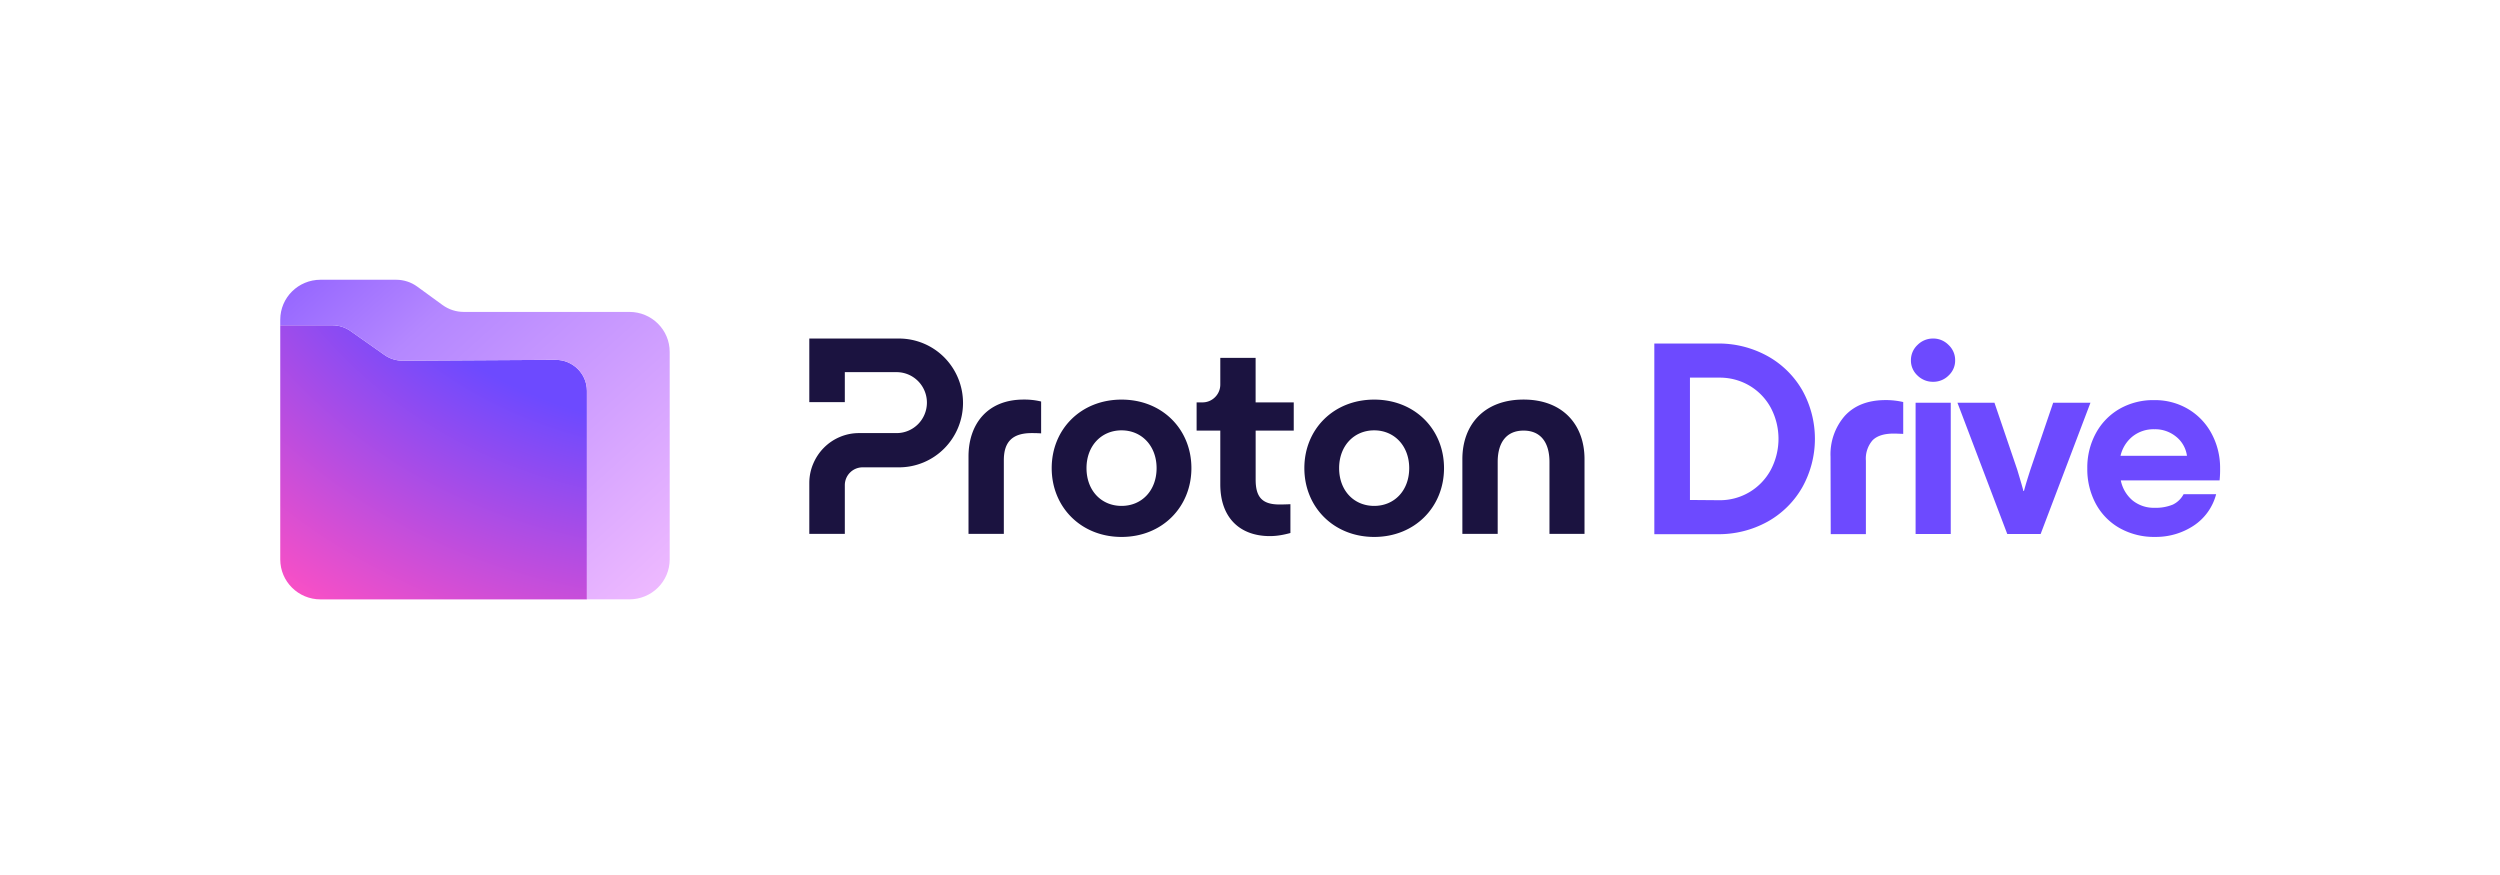
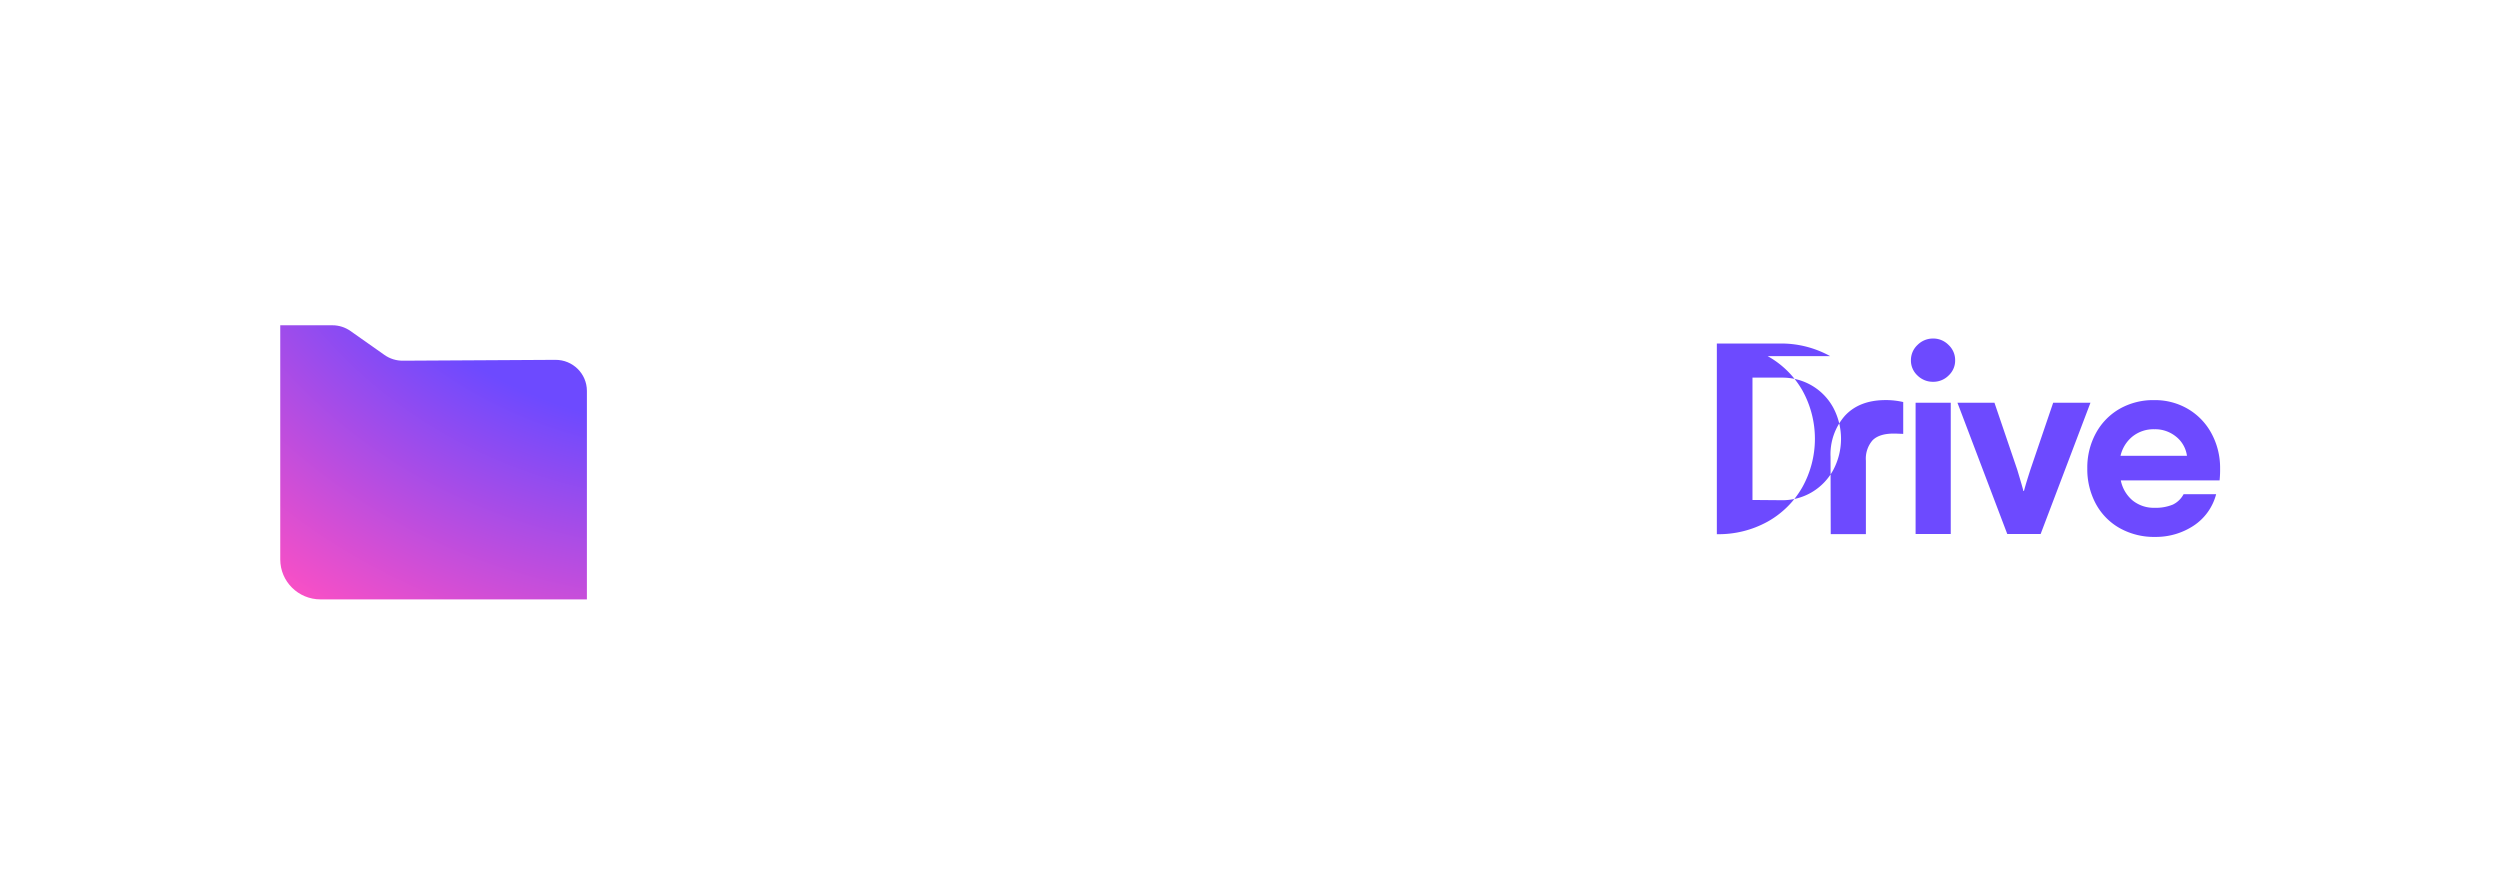
<svg xmlns="http://www.w3.org/2000/svg" width="5894" height="2064" fill="none" viewBox="0 0 5894 2064">
-   <path fill="#6d4aff" d="M4167.34 839.584a214.3 214.3 0 0 1 82.04 81.021 234.84 234.84 0 0 1 29.46 113.855c0 39.86-10.16 79.06-29.46 113.86-19.39 34.25-47.83 62.41-82.04 81.49-36.64 20.21-77.95 30.41-119.71 29.57h-147.4V809.926h147.4c41.76-.842 83.07 9.45 119.71 29.658m-114.77 339.706c24.98.47 49.6-5.99 71.23-18.62 21.53-12.63 39.25-31.06 51.09-53.04 11.84-22.55 18.09-47.62 18.09-73.07s-6.16-50.523-18.09-73.07c-11.66-21.519-28.81-39.482-49.88-52.018-21.91-13.005-46.99-19.554-72.54-19.18h-68.24v288.438zM4315.67 1076.56c-1.49-35.27 10.63-69.7 33.84-96.36 22.75-24.606 54.73-36.955 96.13-36.955 13.89-.094 27.78 1.497 41.39 4.584v75.031c-6.53 0-13.98-.65-22.28-.65-22.75 0-39.44 5.24-49.97 15.81-5.69 6.55-9.98 14.22-12.68 22.45-2.71 8.24-3.73 16.94-3.08 25.64v173.17h-82.88zM4520.69 885.333a48.9 48.9 0 0 1-11.56-16.279c-2.71-6.175-4.01-12.817-3.92-19.553-.09-6.83 1.31-13.473 3.92-19.741 2.7-6.268 6.62-11.882 11.56-16.466 4.84-4.865 10.53-8.701 16.87-11.321a50.5 50.5 0 0 1 19.95-3.836 49.3 49.3 0 0 1 19.77 3.836 50.9 50.9 0 0 1 16.69 11.321c4.94 4.584 8.85 10.198 11.56 16.466a48.1 48.1 0 0 1 3.91 19.741c.1 6.736-1.21 13.378-3.91 19.553a49 49 0 0 1-11.56 16.279 50.1 50.1 0 0 1-16.69 11.04c-6.25 2.526-12.96 3.836-19.67 3.742-6.81.094-13.62-1.122-19.86-3.649-6.44-2.619-12.22-6.361-17.06-11.133m78.4 373.577h-82.88V949.42h82.88zM4732.32 1258.91l-117.47-309.491h87.27l53.79 158.111c8.3 27.69 13.15 44.25 14.45 50.05h1.31c3.91-14.87 9.23-31.62 15.1-50.05l53.8-158.111h87.91l-117.47 309.491zM5232.89 1132.51h-232.9c3.64 18.71 13.71 35.64 28.34 47.81 14.64 11.41 32.73 17.4 51.19 16.84 14.82.56 29.55-2.06 43.26-7.58 10.81-5.24 19.58-13.76 25.26-24.42h76.73c-8.01 30.78-27.22 57.44-53.79 74.66-26.76 17.4-57.99 26.38-89.88 26.01-29.18.65-58.08-6.55-83.63-20.68-23.86-13.38-43.44-33.4-56.49-57.63-13.52-25.64-20.42-54.17-19.96-83.17-.46-29.01 6.53-57.73 20.33-83.18 13.05-24.134 32.63-44.061 56.4-57.627a159.85 159.85 0 0 1 81.58-20.209c27.88-.374 55.38 6.923 79.44 21.051a147.8 147.8 0 0 1 55.28 57.915 169.8 169.8 0 0 1 20.05 82.23c.18 9.36-.28 18.72-1.21 27.98m-205.39-103.38c-14.18 11.6-24.06 27.6-28.16 45.47h156.63c-2.42-17.59-11.47-33.69-25.27-44.82-14.45-11.88-32.72-18.24-51.46-17.77-18.74-.57-37.01 5.52-51.74 17.12" />
-   <path fill="#1b1340" d="M1908.02 1138.64v119.93h83.74v-114.69c0-11.13 4.37-21.89 12.28-29.75 7.82-7.85 18.52-12.34 29.59-12.34h85.88c40.01 0 78.43-16 106.72-44.53 28.28-28.44 44.19-67.076 44.19-107.301s-15.91-78.86-44.19-107.391c-28.29-28.439-66.71-44.435-106.81-44.435h-211.4v149.862h83.74v-70.628h122.07c18.98 0 37.13 7.577 50.53 21.048a72.02 72.02 0 0 1 20.93 50.796 72.03 72.03 0 0 1-20.93 50.799c-13.4 13.47-31.55 21.04-50.53 21.04h-88.67c-15.35 0-30.61 3-44.75 8.99-14.24 5.89-27.07 14.59-37.96 25.53-10.89 10.95-19.45 23.95-25.4 38.17-5.96 14.13-9.03 29.47-9.03 44.9M2283.36 1258.57v-182.7c0-74.55 43.26-133.862 129.88-133.862 13.87-.188 27.73 1.309 41.31 4.583v75.119c-9.86-.66-18.32-.66-22.33-.66-45.87 0-65.59 21.15-65.59 63.99v173.53zM2479.49 1103.66c0-91.68 68.85-161.558 164.68-161.558 95.84 0 164.69 69.878 164.69 161.558 0 91.67-68.85 162.21-164.69 162.21-95.83 0-164.68-70.63-164.68-162.21m247.3 0c0-52.11-34.79-89.06-82.62-89.06-47.91 0-82.62 36.86-82.62 89.06 0 52.76 34.8 89.05 82.62 89.05 47.92 0 82.62-36.39 82.62-89.05M3075.15 1103.66c0-91.68 68.85-161.558 164.68-161.558 95.74 0 164.59 69.878 164.59 161.558 0 91.67-68.85 162.21-164.59 162.21-95.83 0-164.68-70.63-164.68-162.21m247.21 0c0-52.11-34.8-89.06-82.62-89.06-47.83 0-82.62 36.86-82.62 89.06 0 52.76 34.79 89.05 82.62 89.05 47.82 0 82.62-36.39 82.62-89.05M3447.69 1258.57v-176.05c0-81.76 51.82-140.511 144.31-140.511 91.83 0 143.66 58.651 143.66 140.511v176.05h-82.63v-169.51c0-45.46-20.37-73.9-61.03-73.9s-61.04 28.35-61.04 73.9v169.51zM3050.21 1015.25h-89.88v115.44c0 40.22 14.42 58.65 55.73 58.65 3.91 0 13.77 0 26.24-.65v67.91c-17.02 4.59-32.1 7.3-48.57 7.3-69.5 0-116.76-42.19-116.76-121.99v-126.66h-55.83v-66.604h13.96c5.49 0 10.98-1.122 16-3.18a41.9 41.9 0 0 0 13.58-9.168 42.3 42.3 0 0 0 9.12-13.658c2.14-5.145 3.17-10.571 3.17-16.09v-62.77h83.27v104.866h89.88v66.604z" />
+   <path fill="#6d4aff" d="M4167.34 839.584a214.3 214.3 0 0 1 82.04 81.021 234.84 234.84 0 0 1 29.46 113.855c0 39.86-10.16 79.06-29.46 113.86-19.39 34.25-47.83 62.41-82.04 81.49-36.64 20.21-77.95 30.41-119.71 29.57V809.926h147.4c41.76-.842 83.07 9.45 119.71 29.658m-114.77 339.706c24.98.47 49.6-5.99 71.23-18.62 21.53-12.63 39.25-31.06 51.09-53.04 11.84-22.55 18.09-47.62 18.09-73.07s-6.16-50.523-18.09-73.07c-11.66-21.519-28.81-39.482-49.88-52.018-21.91-13.005-46.99-19.554-72.54-19.18h-68.24v288.438zM4315.67 1076.56c-1.49-35.27 10.63-69.7 33.84-96.36 22.75-24.606 54.73-36.955 96.13-36.955 13.89-.094 27.78 1.497 41.39 4.584v75.031c-6.53 0-13.98-.65-22.28-.65-22.75 0-39.44 5.24-49.97 15.81-5.69 6.55-9.98 14.22-12.68 22.45-2.71 8.24-3.73 16.94-3.08 25.64v173.17h-82.88zM4520.69 885.333a48.9 48.9 0 0 1-11.56-16.279c-2.71-6.175-4.01-12.817-3.92-19.553-.09-6.83 1.31-13.473 3.92-19.741 2.7-6.268 6.62-11.882 11.56-16.466 4.84-4.865 10.53-8.701 16.87-11.321a50.5 50.5 0 0 1 19.95-3.836 49.3 49.3 0 0 1 19.77 3.836 50.9 50.9 0 0 1 16.69 11.321c4.94 4.584 8.85 10.198 11.56 16.466a48.1 48.1 0 0 1 3.91 19.741c.1 6.736-1.21 13.378-3.91 19.553a49 49 0 0 1-11.56 16.279 50.1 50.1 0 0 1-16.69 11.04c-6.25 2.526-12.96 3.836-19.67 3.742-6.81.094-13.62-1.122-19.86-3.649-6.44-2.619-12.22-6.361-17.06-11.133m78.4 373.577h-82.88V949.42h82.88zM4732.32 1258.91l-117.47-309.491h87.27l53.79 158.111c8.3 27.69 13.15 44.25 14.45 50.05h1.31c3.91-14.87 9.23-31.62 15.1-50.05l53.8-158.111h87.91l-117.47 309.491zM5232.89 1132.51h-232.9c3.64 18.71 13.71 35.64 28.34 47.81 14.64 11.41 32.73 17.4 51.19 16.84 14.82.56 29.55-2.06 43.26-7.58 10.81-5.24 19.58-13.76 25.26-24.42h76.73c-8.01 30.78-27.22 57.44-53.79 74.66-26.76 17.4-57.99 26.38-89.88 26.01-29.18.65-58.08-6.55-83.63-20.68-23.86-13.38-43.44-33.4-56.49-57.63-13.52-25.64-20.42-54.17-19.96-83.17-.46-29.01 6.53-57.73 20.33-83.18 13.05-24.134 32.63-44.061 56.4-57.627a159.85 159.85 0 0 1 81.58-20.209c27.88-.374 55.38 6.923 79.44 21.051a147.8 147.8 0 0 1 55.28 57.915 169.8 169.8 0 0 1 20.05 82.23c.18 9.36-.28 18.72-1.21 27.98m-205.39-103.38c-14.18 11.6-24.06 27.6-28.16 45.47h156.63c-2.42-17.59-11.47-33.69-25.27-44.82-14.45-11.88-32.72-18.24-51.46-17.77-18.74-.57-37.01 5.52-51.74 17.12" />
  <path fill="url(#a)" d="m1309.34 848.37-359.63 2.016c-15.485.096-30.582-4.608-43.26-13.535l-80.134-56.446c-12.484-8.832-27.485-13.536-42.776-13.536H660.727v552.081c0 52.03 42.486 94.17 94.94 94.17h628.003V921.616c0-40.607-33.29-73.534-74.33-73.246" />
-   <path fill="url(#b)" fill-rule="evenodd" d="M1093.43 735.382h390.5c52.46 0 94.94 42.143 94.94 94.173v489.295c0 52.03-42.48 94.17-94.94 94.17h-100.26V921.616c0-40.607-33.29-73.534-74.33-73.246l-359.63 2.016c-15.485.096-30.582-4.608-43.26-13.535l-80.134-56.446c-12.484-8.832-27.485-13.536-42.776-13.536H660.727v-13.151c0-52.031 42.486-94.173 94.94-94.173h178.171c18.001 0 35.518 5.664 49.939 16.223l59.613 43.391c14.52 10.559 32.04 16.223 50.04 16.223" clip-rule="evenodd" />
  <defs>
    <radialGradient id="a" cx="0" cy="0" r="1" gradientTransform="matrix(1713.25 0 0 1560.31 1655.78 141.854)" gradientUnits="userSpaceOnUse">
      <stop offset=".556" stop-color="#6d4aff" />
      <stop offset="1" stop-color="#ff50c3" />
    </radialGradient>
    <linearGradient id="b" x1="648.623" x2="1785.9" y1="266.273" y2="1526.47" gradientUnits="userSpaceOnUse">
      <stop stop-color="#7341ff" />
      <stop offset=".359" stop-color="#b487ff" />
      <stop offset="1" stop-color="#ffc8ff" />
    </linearGradient>
  </defs>
</svg>